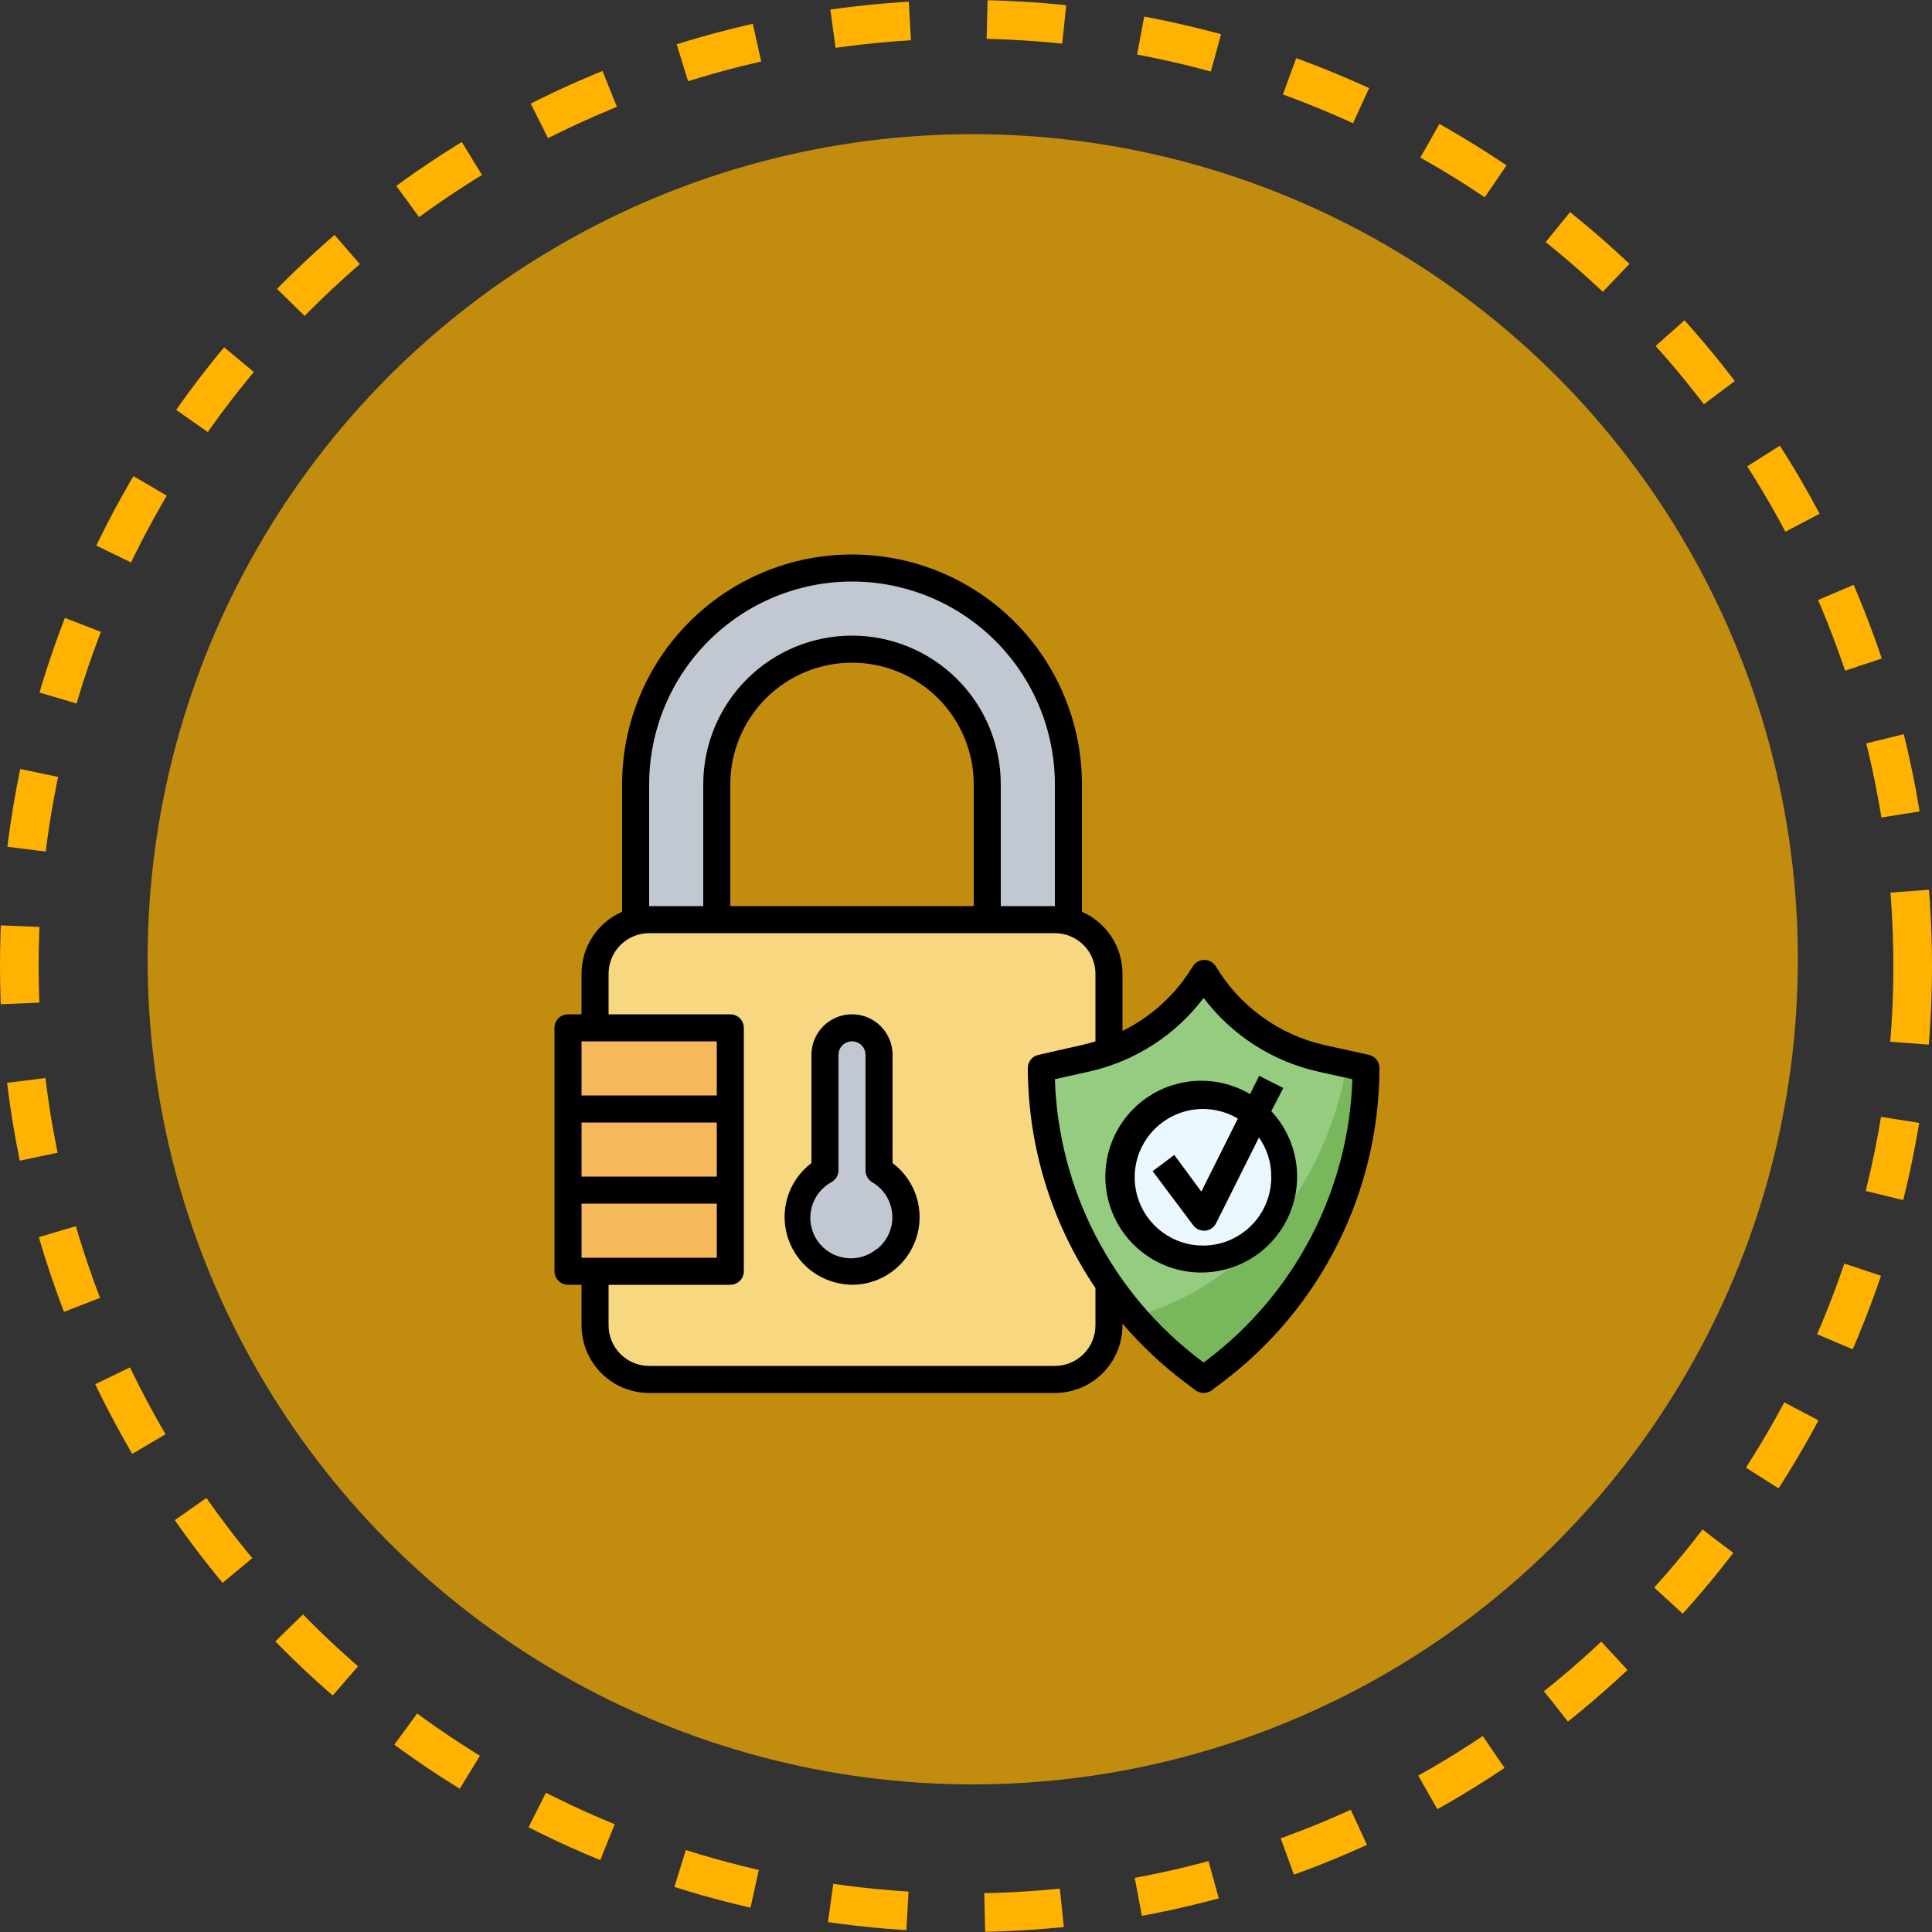
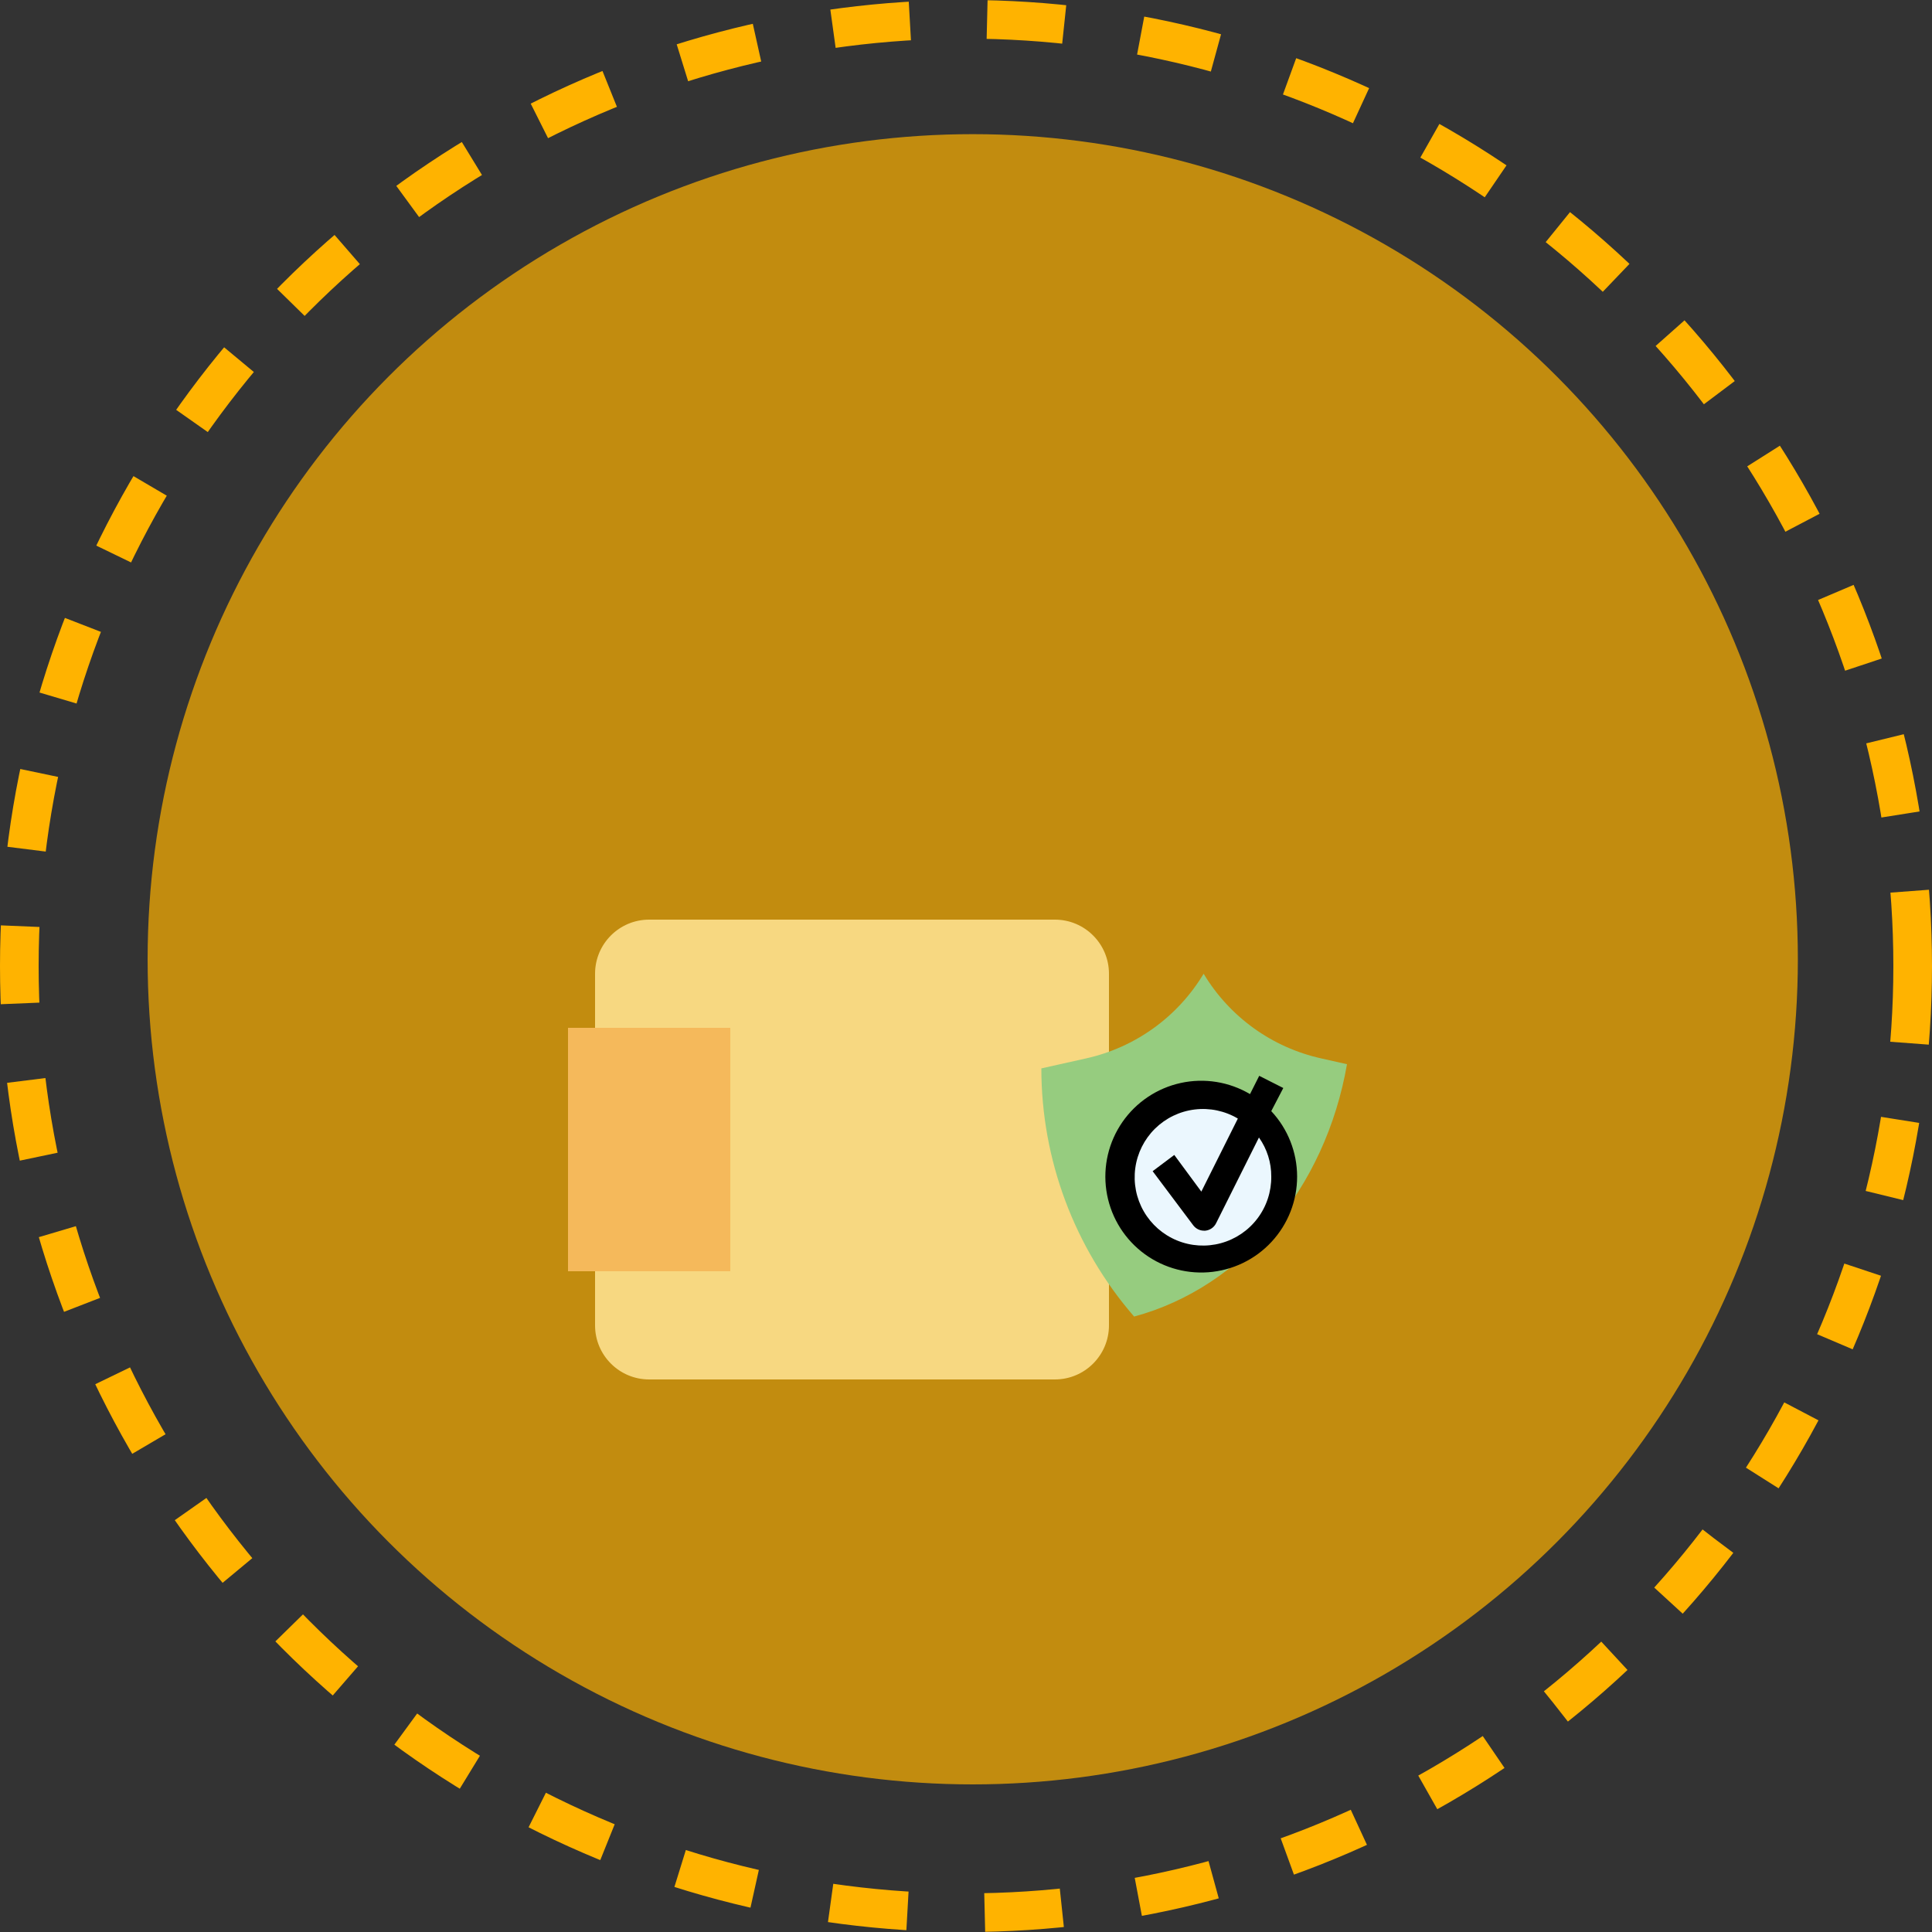
<svg xmlns="http://www.w3.org/2000/svg" width="125" height="125" viewBox="0 0 125 125" fill="none">
  <rect x="0" y="0" width="125" height="125" fill="#333333" stroke="none" />
  <circle cx="62.936" cy="62.065" r="53.385" fill="#FFB300" fill-opacity="0.7" />
  <circle cx="62.5" cy="62.5" r="61.25" stroke="#FFB300" stroke-width="2.5" stroke-dasharray="5 5" />
  <path d="M68.25 59.5H42C40.067 59.5 38.5 61.067 38.5 63V85.75C38.5 87.683 40.067 89.25 42 89.25H68.25C70.183 89.25 71.75 87.683 71.75 85.75V63C71.75 61.067 70.183 59.5 68.25 59.5Z" fill="#F7D881" />
-   <path d="M88.375 69.125L85.479 68.478C83.906 68.129 82.421 67.463 81.113 66.521C79.806 65.579 78.704 64.381 77.875 63C77.046 64.381 75.944 65.579 74.637 66.521C73.329 67.463 71.844 68.129 70.271 68.478L67.375 69.125C67.375 72.928 68.261 76.68 69.962 80.082C71.662 83.484 74.132 86.443 77.175 88.725L77.875 89.25L78.575 88.725C81.618 86.443 84.088 83.484 85.788 80.082C87.489 76.68 88.375 72.928 88.375 69.125Z" fill="#78B75B" />
  <path d="M73.377 85.181C80.377 83.291 85.75 76.904 87.15 68.854L85.479 68.478C83.906 68.129 82.421 67.463 81.113 66.521C79.806 65.579 78.704 64.381 77.875 63C77.046 64.381 75.944 65.579 74.637 66.521C73.329 67.463 71.844 68.129 70.271 68.478L67.375 69.125C67.377 75.025 69.509 80.727 73.377 85.181Z" fill="#96CC7F" />
-   <path d="M42 59.5H46.375V50.75C46.375 48.429 47.297 46.204 48.938 44.563C50.579 42.922 52.804 42 55.125 42C57.446 42 59.671 42.922 61.312 44.563C62.953 46.204 63.875 48.429 63.875 50.75V59.5H68.25C68.546 59.505 68.84 59.546 69.125 59.623V50.75C69.125 47.037 67.65 43.476 65.025 40.85C62.399 38.225 58.838 36.75 55.125 36.75C51.412 36.75 47.851 38.225 45.225 40.85C42.6 43.476 41.125 47.037 41.125 50.75V59.623C41.41 59.546 41.704 59.505 42 59.5Z" fill="#C1C8D1" />
  <path d="M36.75 66.5H47.25V82.25H36.75V66.5Z" fill="#F5B95B" />
-   <path d="M56.875 75.731V68.25C56.875 67.786 56.691 67.341 56.362 67.013C56.034 66.684 55.589 66.5 55.125 66.5C54.661 66.5 54.216 66.684 53.888 67.013C53.559 67.341 53.375 67.786 53.375 68.25V75.731C52.708 76.117 52.186 76.711 51.891 77.423C51.597 78.135 51.545 78.924 51.744 79.668C51.944 80.412 52.383 81.07 52.994 81.539C53.606 82.008 54.355 82.262 55.125 82.262C55.895 82.262 56.644 82.008 57.256 81.539C57.867 81.07 58.306 80.412 58.506 79.668C58.705 78.924 58.653 78.135 58.359 77.423C58.064 76.711 57.542 76.117 56.875 75.731Z" fill="#C1C8D1" />
  <path d="M77.875 81.375C80.775 81.375 83.125 79.025 83.125 76.125C83.125 73.225 80.775 70.875 77.875 70.875C74.975 70.875 72.625 73.225 72.625 76.125C72.625 79.025 74.975 81.375 77.875 81.375Z" fill="#EBF7FE" />
-   <path d="M57.749 75.25V68.25C57.749 67.554 57.473 66.886 56.98 66.394C56.488 65.902 55.821 65.625 55.124 65.625C54.428 65.625 53.761 65.902 53.268 66.394C52.776 66.886 52.499 67.554 52.499 68.25V75.25C51.841 75.748 51.337 76.423 51.045 77.195C50.754 77.968 50.687 78.808 50.853 79.617C51.018 80.426 51.41 81.172 51.981 81.768C52.553 82.364 53.282 82.786 54.083 82.985C54.424 83.07 54.773 83.117 55.124 83.125C56.043 83.125 56.938 82.836 57.682 82.299C58.427 81.762 58.984 81.005 59.275 80.133C59.565 79.262 59.574 78.322 59.3 77.445C59.027 76.569 58.484 75.801 57.749 75.25ZM56.752 80.789C56.471 81.027 56.144 81.204 55.79 81.308C55.437 81.411 55.066 81.439 54.701 81.39C54.336 81.341 53.986 81.216 53.672 81.022C53.359 80.829 53.09 80.571 52.883 80.267C52.675 79.963 52.534 79.618 52.469 79.256C52.403 78.894 52.414 78.522 52.502 78.164C52.59 77.806 52.752 77.471 52.977 77.18C53.203 76.889 53.487 76.649 53.812 76.475C53.945 76.398 54.056 76.287 54.133 76.153C54.21 76.019 54.25 75.868 54.249 75.714V68.25C54.249 68.018 54.342 67.795 54.506 67.631C54.67 67.467 54.892 67.375 55.124 67.375C55.356 67.375 55.579 67.467 55.743 67.631C55.907 67.795 55.999 68.018 55.999 68.25V75.731C55.999 75.885 56.039 76.037 56.116 76.171C56.193 76.304 56.303 76.415 56.437 76.493C56.804 76.708 57.114 77.009 57.339 77.37C57.564 77.731 57.697 78.142 57.728 78.567C57.76 78.991 57.687 79.417 57.517 79.807C57.346 80.197 57.084 80.54 56.752 80.806V80.789Z" fill="black" />
-   <path d="M88.567 68.25L85.671 67.611C84.223 67.279 82.857 66.659 81.654 65.787C80.452 64.915 79.437 63.809 78.671 62.536C78.594 62.406 78.484 62.297 78.352 62.222C78.22 62.147 78.071 62.108 77.919 62.108C77.767 62.108 77.618 62.147 77.486 62.222C77.354 62.297 77.244 62.406 77.166 62.536C76.081 64.329 74.505 65.775 72.625 66.701V63C72.625 62.149 72.376 61.317 71.91 60.605C71.444 59.893 70.78 59.333 70 58.992V50.75C70 46.805 68.433 43.021 65.643 40.232C62.854 37.442 59.07 35.875 55.125 35.875C51.18 35.875 47.396 37.442 44.607 40.232C41.817 43.021 40.25 46.805 40.25 50.75V58.992C39.47 59.333 38.806 59.893 38.34 60.605C37.874 61.317 37.625 62.149 37.625 63V65.625H36.75C36.518 65.625 36.295 65.717 36.131 65.881C35.967 66.045 35.875 66.268 35.875 66.5V82.25C35.875 82.482 35.967 82.705 36.131 82.869C36.295 83.033 36.518 83.125 36.75 83.125H37.625V85.75C37.625 86.91 38.086 88.023 38.906 88.844C39.727 89.664 40.84 90.125 42 90.125H68.25C69.41 90.125 70.523 89.664 71.344 88.844C72.164 88.023 72.625 86.91 72.625 85.75V85.636C73.825 87.042 75.175 88.312 76.65 89.425L77.35 89.95C77.501 90.064 77.686 90.125 77.875 90.125C78.064 90.125 78.249 90.064 78.4 89.95L79.1 89.425C82.244 87.054 84.796 83.988 86.557 80.466C88.318 76.944 89.24 73.062 89.25 69.125C89.255 68.923 89.19 68.725 89.065 68.566C88.941 68.406 88.765 68.294 88.567 68.25ZM42 50.75C42 47.269 43.383 43.931 45.844 41.469C48.306 39.008 51.644 37.625 55.125 37.625C58.606 37.625 61.944 39.008 64.406 41.469C66.867 43.931 68.25 47.269 68.25 50.75V58.625H64.75V50.75C64.75 48.197 63.736 45.749 61.931 43.944C60.126 42.139 57.678 41.125 55.125 41.125C52.572 41.125 50.124 42.139 48.319 43.944C46.514 45.749 45.5 48.197 45.5 50.75V58.625H42V50.75ZM63 58.625H47.25V50.75C47.25 48.661 48.08 46.658 49.556 45.181C51.033 43.705 53.036 42.875 55.125 42.875C57.214 42.875 59.217 43.705 60.694 45.181C62.17 46.658 63 48.661 63 50.75V58.625ZM46.375 67.375V70.875H37.625V67.375H46.375ZM37.625 81.375V77.875H46.375V81.375H37.625ZM46.375 76.125H37.625V72.625H46.375V76.125ZM70.875 85.75C70.875 86.446 70.598 87.114 70.106 87.606C69.614 88.098 68.946 88.375 68.25 88.375H42C41.304 88.375 40.636 88.098 40.144 87.606C39.652 87.114 39.375 86.446 39.375 85.75V83.125H47.25C47.482 83.125 47.705 83.033 47.869 82.869C48.033 82.705 48.125 82.482 48.125 82.25V66.5C48.125 66.268 48.033 66.045 47.869 65.881C47.705 65.717 47.482 65.625 47.25 65.625H39.375V63C39.375 62.304 39.652 61.636 40.144 61.144C40.636 60.652 41.304 60.375 42 60.375H68.25C68.946 60.375 69.614 60.652 70.106 61.144C70.598 61.636 70.875 62.304 70.875 63V67.375C70.612 67.454 70.35 67.532 70.079 67.594L67.183 68.25C66.985 68.294 66.809 68.406 66.685 68.566C66.56 68.725 66.495 68.923 66.5 69.125C66.514 74.191 68.037 79.138 70.875 83.335V85.75ZM78.05 88.025L77.875 88.156L77.7 88.025C74.865 85.89 72.545 83.147 70.91 79.997C69.275 76.848 68.366 73.372 68.25 69.825L70.446 69.335C73.41 68.677 76.043 66.986 77.875 64.566C79.705 66.985 82.335 68.675 85.295 69.335L87.5 69.825C87.384 73.372 86.475 76.848 84.84 79.997C83.205 83.147 80.885 85.89 78.05 88.025Z" fill="black" />
  <path d="M83.029 70.394L81.471 69.606L80.876 70.788C79.525 69.989 77.923 69.732 76.39 70.069C74.858 70.405 73.51 71.309 72.617 72.599C71.725 73.89 71.354 75.47 71.581 77.023C71.807 78.575 72.613 79.984 73.836 80.966C75.06 81.948 76.61 82.43 78.175 82.315C79.74 82.2 81.203 81.496 82.269 80.346C83.336 79.195 83.927 77.683 83.923 76.114C83.92 74.545 83.322 73.036 82.25 71.89L83.029 70.394ZM82.25 76.125C82.26 77.102 81.946 78.055 81.357 78.834C80.768 79.614 79.937 80.176 78.994 80.433C78.052 80.69 77.05 80.628 76.147 80.255C75.244 79.883 74.49 79.222 74.002 78.375C73.514 77.528 73.321 76.544 73.453 75.576C73.584 74.608 74.033 73.71 74.728 73.024C75.424 72.338 76.327 71.902 77.297 71.784C78.267 71.666 79.249 71.872 80.089 72.371L77.726 77.097L75.976 74.725L74.576 75.775L77.201 79.275C77.283 79.384 77.388 79.472 77.51 79.533C77.631 79.594 77.765 79.625 77.901 79.625H77.98C78.128 79.611 78.27 79.559 78.392 79.475C78.515 79.391 78.614 79.277 78.68 79.144L81.454 73.596C81.978 74.335 82.257 75.219 82.25 76.125Z" fill="black" />
</svg>